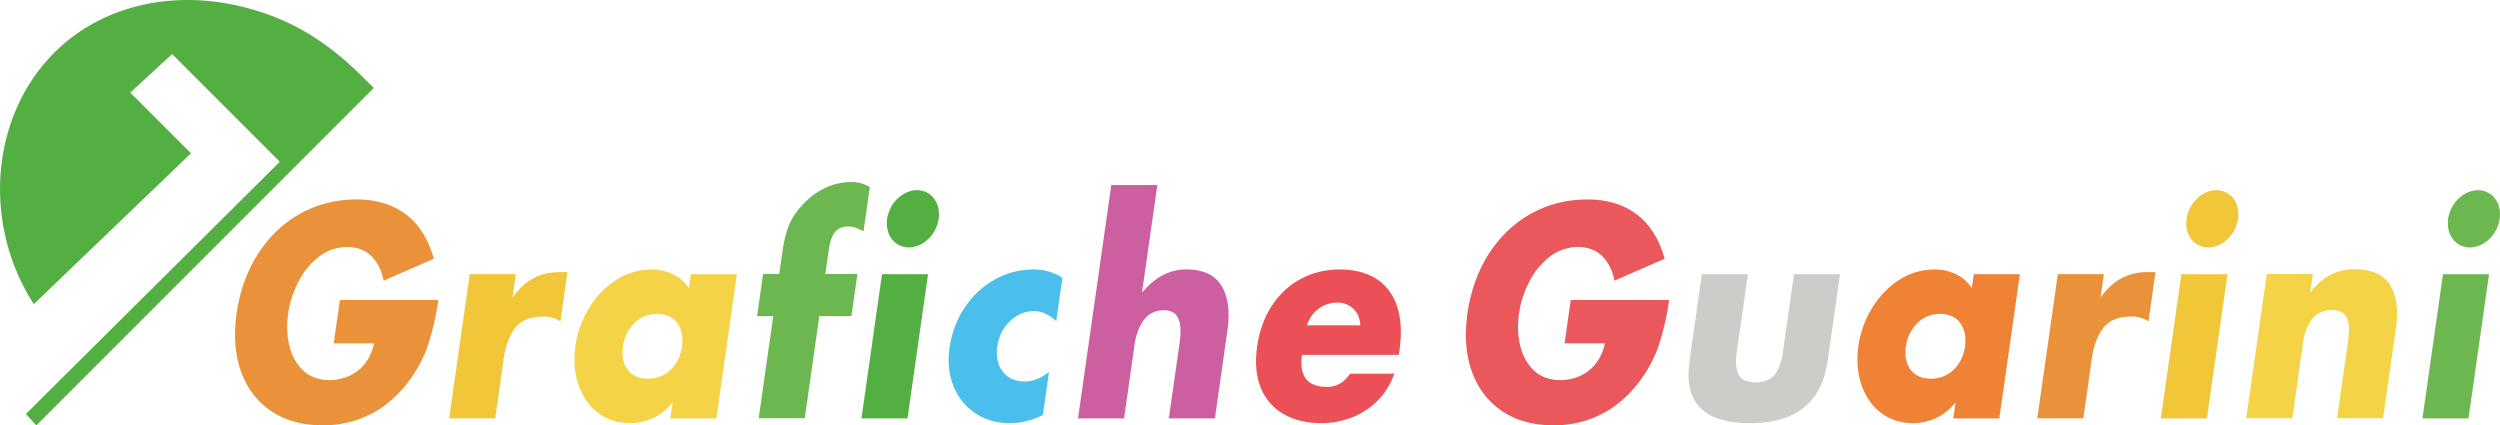
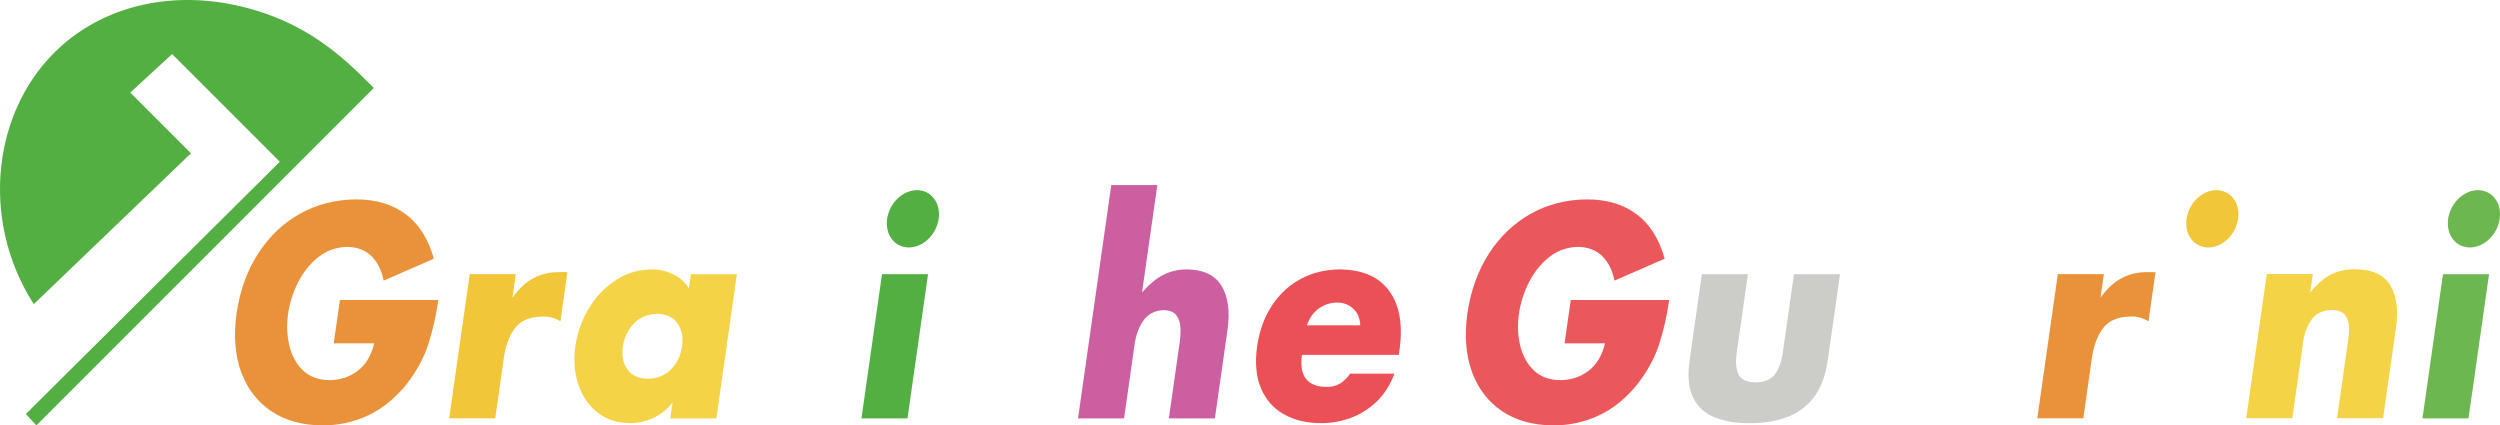
<svg xmlns="http://www.w3.org/2000/svg" version="1.1" x="0px" y="0px" width="511.067px" height="86.965px" viewBox="0 0 511.067 86.965" style="enable-background:new 0 0 511.067 86.965;" xml:space="preserve">
  <style type="text/css">
	.st0{fill-rule:evenodd;clip-rule:evenodd;fill:#53AF41;}
	.st1{fill-rule:evenodd;clip-rule:evenodd;fill:#EA585C;}
	.st2{fill-rule:evenodd;clip-rule:evenodd;fill:#CCCDC9;}
	.st3{fill-rule:evenodd;clip-rule:evenodd;fill:#F08236;}
	.st4{fill-rule:evenodd;clip-rule:evenodd;fill:#E9923A;}
	.st5{fill-rule:evenodd;clip-rule:evenodd;fill:#F2C639;}
	.st6{fill-rule:evenodd;clip-rule:evenodd;fill:#F4D347;}
	.st7{fill-rule:evenodd;clip-rule:evenodd;fill:#6DB750;}
	.st8{fill-rule:evenodd;clip-rule:evenodd;fill:#4ABFEC;}
	.st9{fill-rule:evenodd;clip-rule:evenodd;fill:#CC5FA0;}
	.st10{fill-rule:evenodd;clip-rule:evenodd;fill:#EA5056;}
</style>
  <defs>
</defs>
  <path class="st0" d="M7.436,86.965l-2.149-2.334l51.912-51.564L35.183,11.052l-8.556,7.876l12.412,12.412L6.905,62.176  C-4.26,44.794-1.559,21.856,12.648,9.3c9.469-8.356,22.871-11.221,36.458-8.026c9.747,2.335,17.258,6.67,25.299,14.711l2.007,1.999  L7.436,86.965" />
  <path class="st1" d="M321.102,61.334h20.118c-0.442,3.141-1.109,6.111-2.001,8.907c-0.891,2.797-2.364,5.537-4.423,8.217  c-2.356,2.944-5.008,5.101-7.955,6.472c-2.947,1.371-6.061,2.049-9.341,2.033c-4.111-0.03-7.585-0.998-10.424-2.902  c-2.838-1.906-4.887-4.568-6.148-7.986c-1.261-3.418-1.58-7.412-0.959-11.982c0.702-4.72,2.183-8.822,4.446-12.305  c2.262-3.484,5.11-6.186,8.547-8.105c3.436-1.919,7.263-2.893,11.486-2.921c4.029-0.001,7.398,1.008,10.106,3.024  c2.708,2.017,4.624,5.051,5.749,9.101l-10.258,4.481c-0.408-2.097-1.239-3.763-2.494-4.999c-1.255-1.236-2.905-1.868-4.952-1.896  c-2.233,0.046-4.196,0.739-5.89,2.077c-1.694,1.338-3.069,3.043-4.127,5.117c-1.058,2.073-1.749,4.233-2.07,6.483  c-0.322,2.283-0.236,4.452,0.258,6.504c0.494,2.052,1.413,3.73,2.755,5.036c1.343,1.304,3.124,1.978,5.345,2.021  c2.239,0,4.188-0.63,5.849-1.888c1.661-1.259,2.793-3.138,3.396-5.639h-8.275L321.102,61.334z" />
  <path class="st2" d="M347.912,56.05h9.412l-2.244,15.746c-0.317,1.9-0.235,3.43,0.245,4.59c0.48,1.16,1.665,1.756,3.553,1.787  c1.898-0.031,3.252-0.627,4.062-1.787c0.81-1.16,1.328-2.69,1.553-4.59l2.244-15.746h9.413l-2.531,17.757  c-0.484,3.213-1.477,5.75-2.975,7.608c-1.499,1.859-3.363,3.178-5.592,3.956c-2.229,0.78-4.683,1.158-7.361,1.135  c-2.685,0.023-5.032-0.355-7.039-1.135c-2.007-0.778-3.496-2.097-4.464-3.956c-0.969-1.858-1.237-4.394-0.807-7.608L347.912,56.05z" />
-   <path class="st3" d="M396.607,64.151c-1.933,0.051-3.514,0.71-4.741,1.975c-1.228,1.266-1.981,2.829-2.259,4.691  c-0.259,1.909,0.047,3.478,0.92,4.704c0.871,1.227,2.268,1.862,4.189,1.904c1.931-0.042,3.509-0.676,4.731-1.904  c1.223-1.226,1.976-2.795,2.261-4.704c0.253-1.861-0.054-3.424-0.922-4.691C399.919,64.86,398.526,64.202,396.607,64.151z   M412.915,56.049l-4.202,29.479h-9.412l0.466-3.276c-1.175,1.46-2.483,2.535-4.027,3.225c-1.545,0.69-3.112,1.034-4.698,1.027  c-2.635-0.038-4.852-0.772-6.652-2.205c-1.8-1.431-3.097-3.332-3.889-5.704c-0.794-2.37-0.997-4.982-0.61-7.835  c0.425-2.853,1.364-5.46,2.815-7.822c1.451-2.361,3.27-4.253,5.462-5.676c2.19-1.423,4.607-2.153,7.251-2.19  c1.555-0.001,3.016,0.317,4.382,0.955c1.367,0.638,2.465,1.603,3.292,2.895l0.41-2.873H412.915z" />
  <path class="st4" d="M430.087,56.038l-0.687,4.827c1.279-1.802,2.667-3.126,4.263-3.973c1.596-0.847,3.32-1.266,5.169-1.257h1.811  l-1.433,10.057c-1.147-0.728-2.428-1.055-3.843-0.977c-2.564,0.054-4.426,0.907-5.581,2.557c-1.156,1.649-1.892,3.766-2.205,6.35  l-1.694,11.895h-9.413l4.202-29.479H430.087z" />
-   <polygon class="st5" points="455.352,56.05 451.15,85.528 441.738,85.528 445.939,56.05 " />
  <path class="st5" d="M453.096,38.868c1.481,0.043,2.64,0.618,3.478,1.725c0.837,1.106,1.158,2.484,0.961,4.137  c-0.273,1.653-0.987,3.031-2.141,4.138c-1.153,1.106-2.476,1.68-3.969,1.723c-1.481-0.042-2.64-0.616-3.478-1.723  c-0.838-1.107-1.158-2.485-0.962-4.138c0.274-1.653,0.988-3.031,2.142-4.137C450.279,39.486,451.602,38.911,453.096,38.868z" />
  <path class="st6" d="M472.805,56.014l-0.54,3.793c1.427-1.757,2.83-2.997,4.311-3.721c1.481-0.723,3.132-1.072,4.953-1.048  c3.531,0.057,5.924,1.192,7.182,3.404c1.259,2.213,1.609,5.158,1.055,8.835l-2.597,18.216h-9.413l2.049-14.365  c0.173-0.982,0.306-2.07,0.4-3.263c0.092-1.192-0.095-2.229-0.565-3.109c-0.469-0.88-1.459-1.343-2.97-1.385  c-1.887,0.054-3.281,0.735-4.182,2.039c-0.901,1.305-1.47,2.905-1.705,4.798l-2.179,15.285h-9.413l4.202-29.479H472.805z" />
  <polygon class="st7" points="508.829,56.05 504.626,85.528 495.214,85.528 499.415,56.05 " />
  <path class="st7" d="M506.571,38.868c1.481,0.043,2.64,0.618,3.478,1.725c0.838,1.106,1.159,2.484,0.962,4.137  c-0.274,1.653-0.988,3.031-2.141,4.138c-1.153,1.106-2.477,1.68-3.97,1.723c-1.48-0.042-2.639-0.616-3.477-1.723  c-0.838-1.107-1.158-2.485-0.962-4.138c0.274-1.653,0.987-3.031,2.141-4.137C503.755,39.486,505.079,38.911,506.571,38.868z" />
  <path class="st4" d="M69.485,61.334h20.118c-0.443,3.141-1.109,6.111-2.001,8.907c-0.89,2.797-2.365,5.537-4.423,8.217  c-2.356,2.944-5.009,5.101-7.956,6.472c-2.946,1.371-6.06,2.049-9.34,2.033c-4.111-0.03-7.585-0.998-10.424-2.902  c-2.838-1.906-4.887-4.568-6.149-7.986c-1.26-3.418-1.579-7.412-0.958-11.982c0.702-4.72,2.182-8.822,4.446-12.305  c2.262-3.484,5.11-6.186,8.547-8.105c3.436-1.919,7.263-2.893,11.486-2.921c4.029-0.001,7.398,1.008,10.106,3.024  c2.708,2.017,4.624,5.051,5.749,9.101l-10.259,4.481c-0.407-2.097-1.238-3.763-2.493-4.999c-1.255-1.236-2.906-1.868-4.953-1.896  c-2.232,0.046-4.196,0.739-5.889,2.077c-1.694,1.338-3.07,3.043-4.128,5.117c-1.057,2.073-1.748,4.233-2.07,6.483  c-0.321,2.283-0.235,4.452,0.259,6.504c0.494,2.052,1.412,3.73,2.755,5.036c1.343,1.304,3.124,1.978,5.345,2.021  c2.238,0,4.188-0.63,5.849-1.888c1.661-1.259,2.792-3.138,3.396-5.639h-8.275L69.485,61.334z" />
  <path class="st5" d="M105.439,56.038l-0.688,4.827c1.28-1.802,2.667-3.126,4.263-3.973c1.597-0.847,3.32-1.266,5.17-1.257h1.811  l-1.433,10.057c-1.146-0.728-2.427-1.055-3.843-0.977c-2.565,0.054-4.426,0.907-5.582,2.557c-1.156,1.649-1.892,3.766-2.205,6.35  l-1.695,11.895h-9.413l4.201-29.479H105.439z" />
  <path class="st6" d="M134.332,64.151c-1.933,0.051-3.514,0.71-4.741,1.975c-1.228,1.266-1.981,2.829-2.259,4.691  c-0.259,1.909,0.048,3.478,0.919,4.704c0.872,1.227,2.269,1.862,4.189,1.904c1.932-0.042,3.509-0.676,4.732-1.904  c1.223-1.226,1.976-2.795,2.261-4.704c0.252-1.861-0.054-3.424-0.922-4.691C137.645,64.86,136.252,64.202,134.332,64.151z   M150.641,56.049l-4.202,29.479h-9.412l0.466-3.276c-1.175,1.46-2.483,2.535-4.028,3.225c-1.544,0.69-3.111,1.034-4.697,1.027  c-2.636-0.038-4.853-0.772-6.652-2.205c-1.8-1.431-3.097-3.332-3.89-5.704c-0.793-2.37-0.996-4.982-0.609-7.835  c0.425-2.853,1.364-5.46,2.815-7.822c1.451-2.361,3.27-4.253,5.461-5.676c2.191-1.423,4.608-2.153,7.252-2.19  c1.555-0.001,3.016,0.317,4.382,0.955c1.367,0.638,2.465,1.603,3.292,2.895l0.41-2.873H150.641z" />
-   <path class="st7" d="M167.489,64.626l-2.973,20.86h-9.413l2.973-20.86h-3.31l1.229-8.619h3.31l0.532-3.735  c0.237-2.012,0.621-3.835,1.155-5.473c0.532-1.638,1.536-3.261,3.008-4.87c1.399-1.529,2.952-2.696,4.662-3.499  c1.709-0.803,3.465-1.208,5.266-1.213c1.427-0.029,2.723,0.316,3.887,1.034l-1.285,9.021c-0.498-0.267-0.998-0.494-1.5-0.682  c-0.503-0.187-1.06-0.286-1.671-0.294c-1.199-0.002-2.104,0.404-2.715,1.221c-0.611,0.817-1.027,2.057-1.249,3.721l-0.679,4.77  h6.568l-1.228,8.619H167.489z" />
  <polygon class="st0" points="189.718,56.05 185.516,85.528 176.103,85.528 180.306,56.05 " />
  <path class="st0" d="M187.461,38.868c1.481,0.043,2.64,0.618,3.478,1.725c0.837,1.106,1.159,2.484,0.962,4.137  c-0.274,1.653-0.988,3.031-2.141,4.138c-1.153,1.106-2.477,1.68-3.97,1.723c-1.48-0.042-2.639-0.616-3.477-1.723  c-0.839-1.107-1.159-2.485-0.962-4.138c0.275-1.653,0.988-3.031,2.142-4.137C184.645,39.486,185.969,38.911,187.461,38.868z" />
-   <path class="st8" d="M217.185,56.797l-1.262,8.85c-0.615-0.589-1.305-1.078-2.066-1.466c-0.76-0.388-1.595-0.588-2.499-0.603  c-1.86,0.044-3.488,0.731-4.884,2.061c-1.397,1.331-2.265,3.038-2.605,5.122c-0.274,2.162,0.096,3.901,1.112,5.215  c1.016,1.314,2.508,1.99,4.477,2.026c0.843-0.006,1.703-0.183,2.583-0.532c0.88-0.35,1.682-0.843,2.409-1.479l-1.261,8.849  c-2.265,1.13-4.549,1.686-6.857,1.667c-2.649-0.026-4.965-0.697-6.948-2.014c-1.982-1.317-3.458-3.129-4.426-5.435  c-0.968-2.307-1.255-4.957-0.86-7.952c0.483-3.183,1.547-5.973,3.191-8.371c1.644-2.397,3.676-4.268,6.096-5.612  c2.42-1.343,5.033-2.027,7.841-2.049C213.448,55.073,215.435,55.647,217.185,56.797z" />
  <path class="st9" d="M227.178,37.834h9.412l-3.128,21.951c1.406-1.605,2.801-2.791,4.289-3.562c1.488-0.772,3.143-1.155,4.967-1.15  c3.35,0.05,5.692,1.186,7.026,3.404c1.334,2.219,1.729,5.223,1.185,9.007l-2.571,18.043h-9.413l2.154-15.113  c0.185-1.172,0.257-2.289,0.218-3.35c-0.041-1.061-0.317-1.931-0.831-2.609c-0.514-0.679-1.391-1.029-2.627-1.052  c-1.846,0.077-3.234,0.814-4.168,2.213c-0.935,1.397-1.516,2.997-1.744,4.798l-2.155,15.113h-9.413L227.178,37.834z" />
  <path class="st10" d="M267.166,66.509h10.912c-0.064-1.427-0.532-2.554-1.405-3.384c-0.873-0.83-1.959-1.252-3.257-1.272  c-1.397,0.004-2.656,0.4-3.777,1.186C268.518,63.826,267.694,64.982,267.166,66.509z M286.114,71.45l-0.155,1.092h-19.808  c-0.588,4.309,1.066,6.493,4.962,6.551c1.979,0.077,3.608-0.823,4.884-2.7h9.05c-0.856,2.313-2.068,4.217-3.636,5.712  c-1.567,1.494-3.331,2.602-5.295,3.324c-1.963,0.722-3.965,1.082-6.008,1.077c-2.957-0.006-5.501-0.608-7.632-1.808  c-2.132-1.198-3.694-2.963-4.688-5.291c-0.992-2.33-1.261-5.193-0.804-8.588c0.49-3.288,1.522-6.104,3.093-8.449  c1.572-2.345,3.545-4.144,5.923-5.397c2.375-1.253,5.014-1.886,7.917-1.898c4.625,0.054,7.988,1.526,10.088,4.417  C286.105,62.381,286.809,66.368,286.114,71.45z" />
</svg>